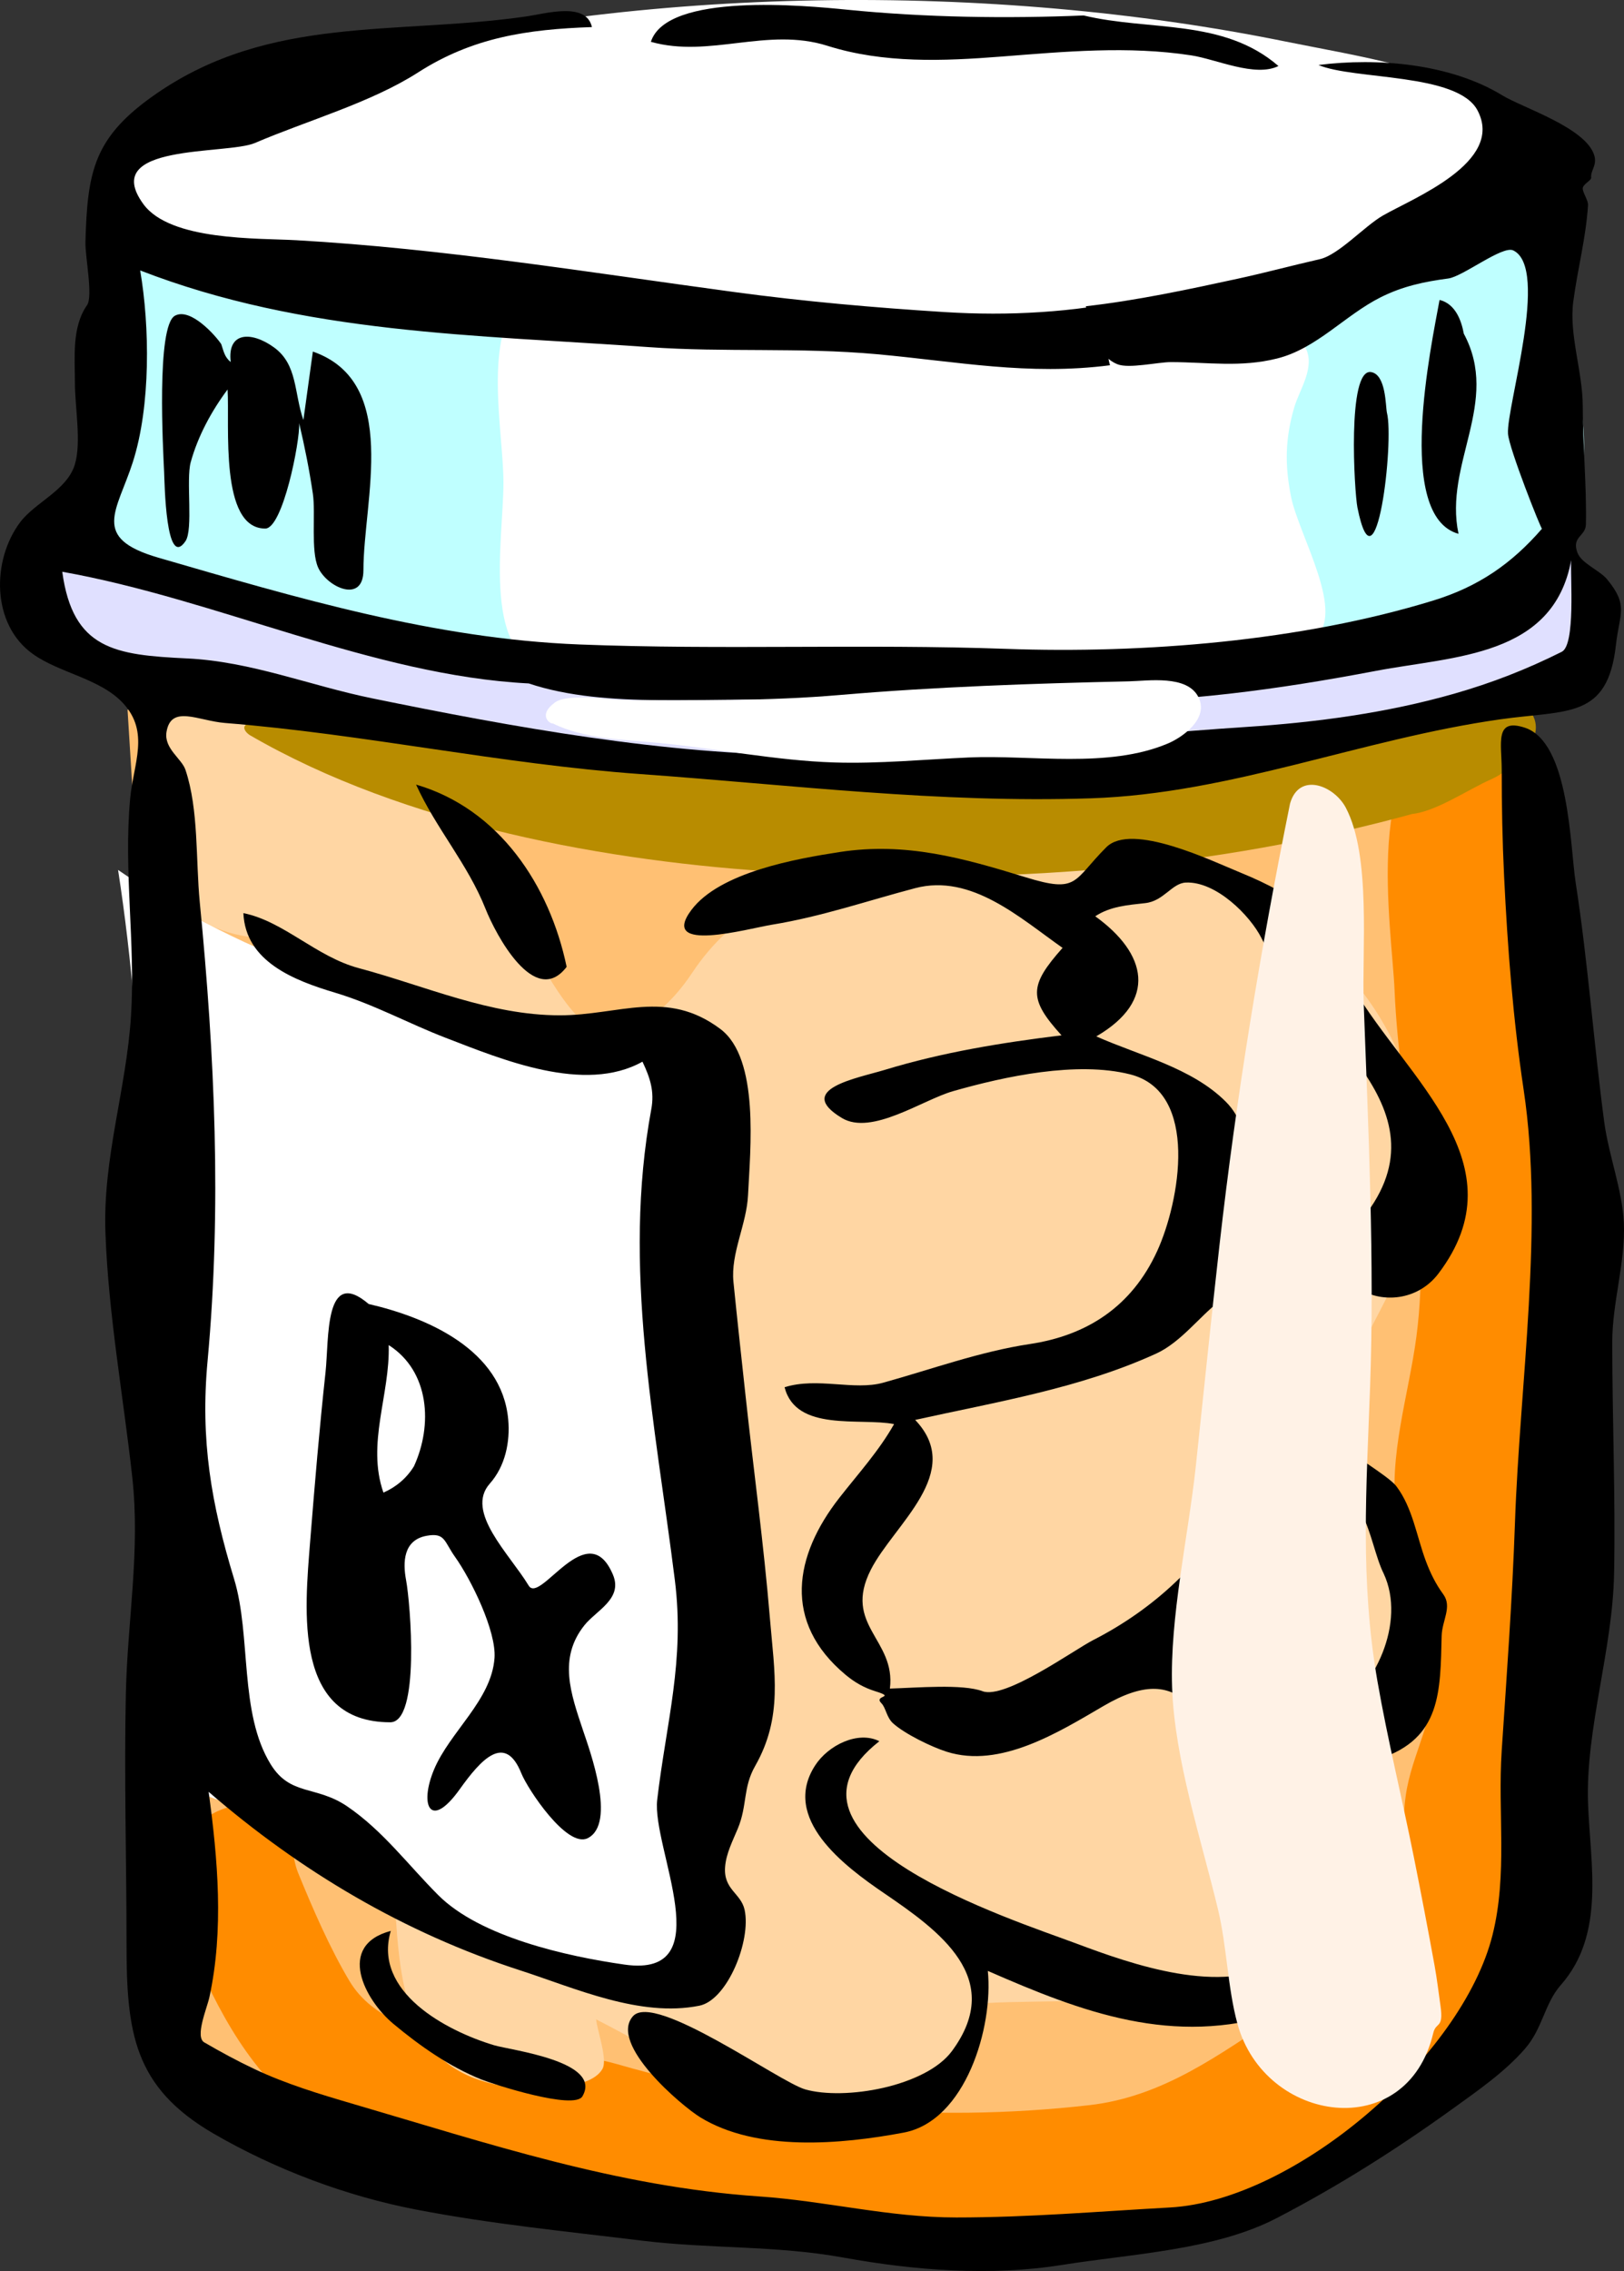
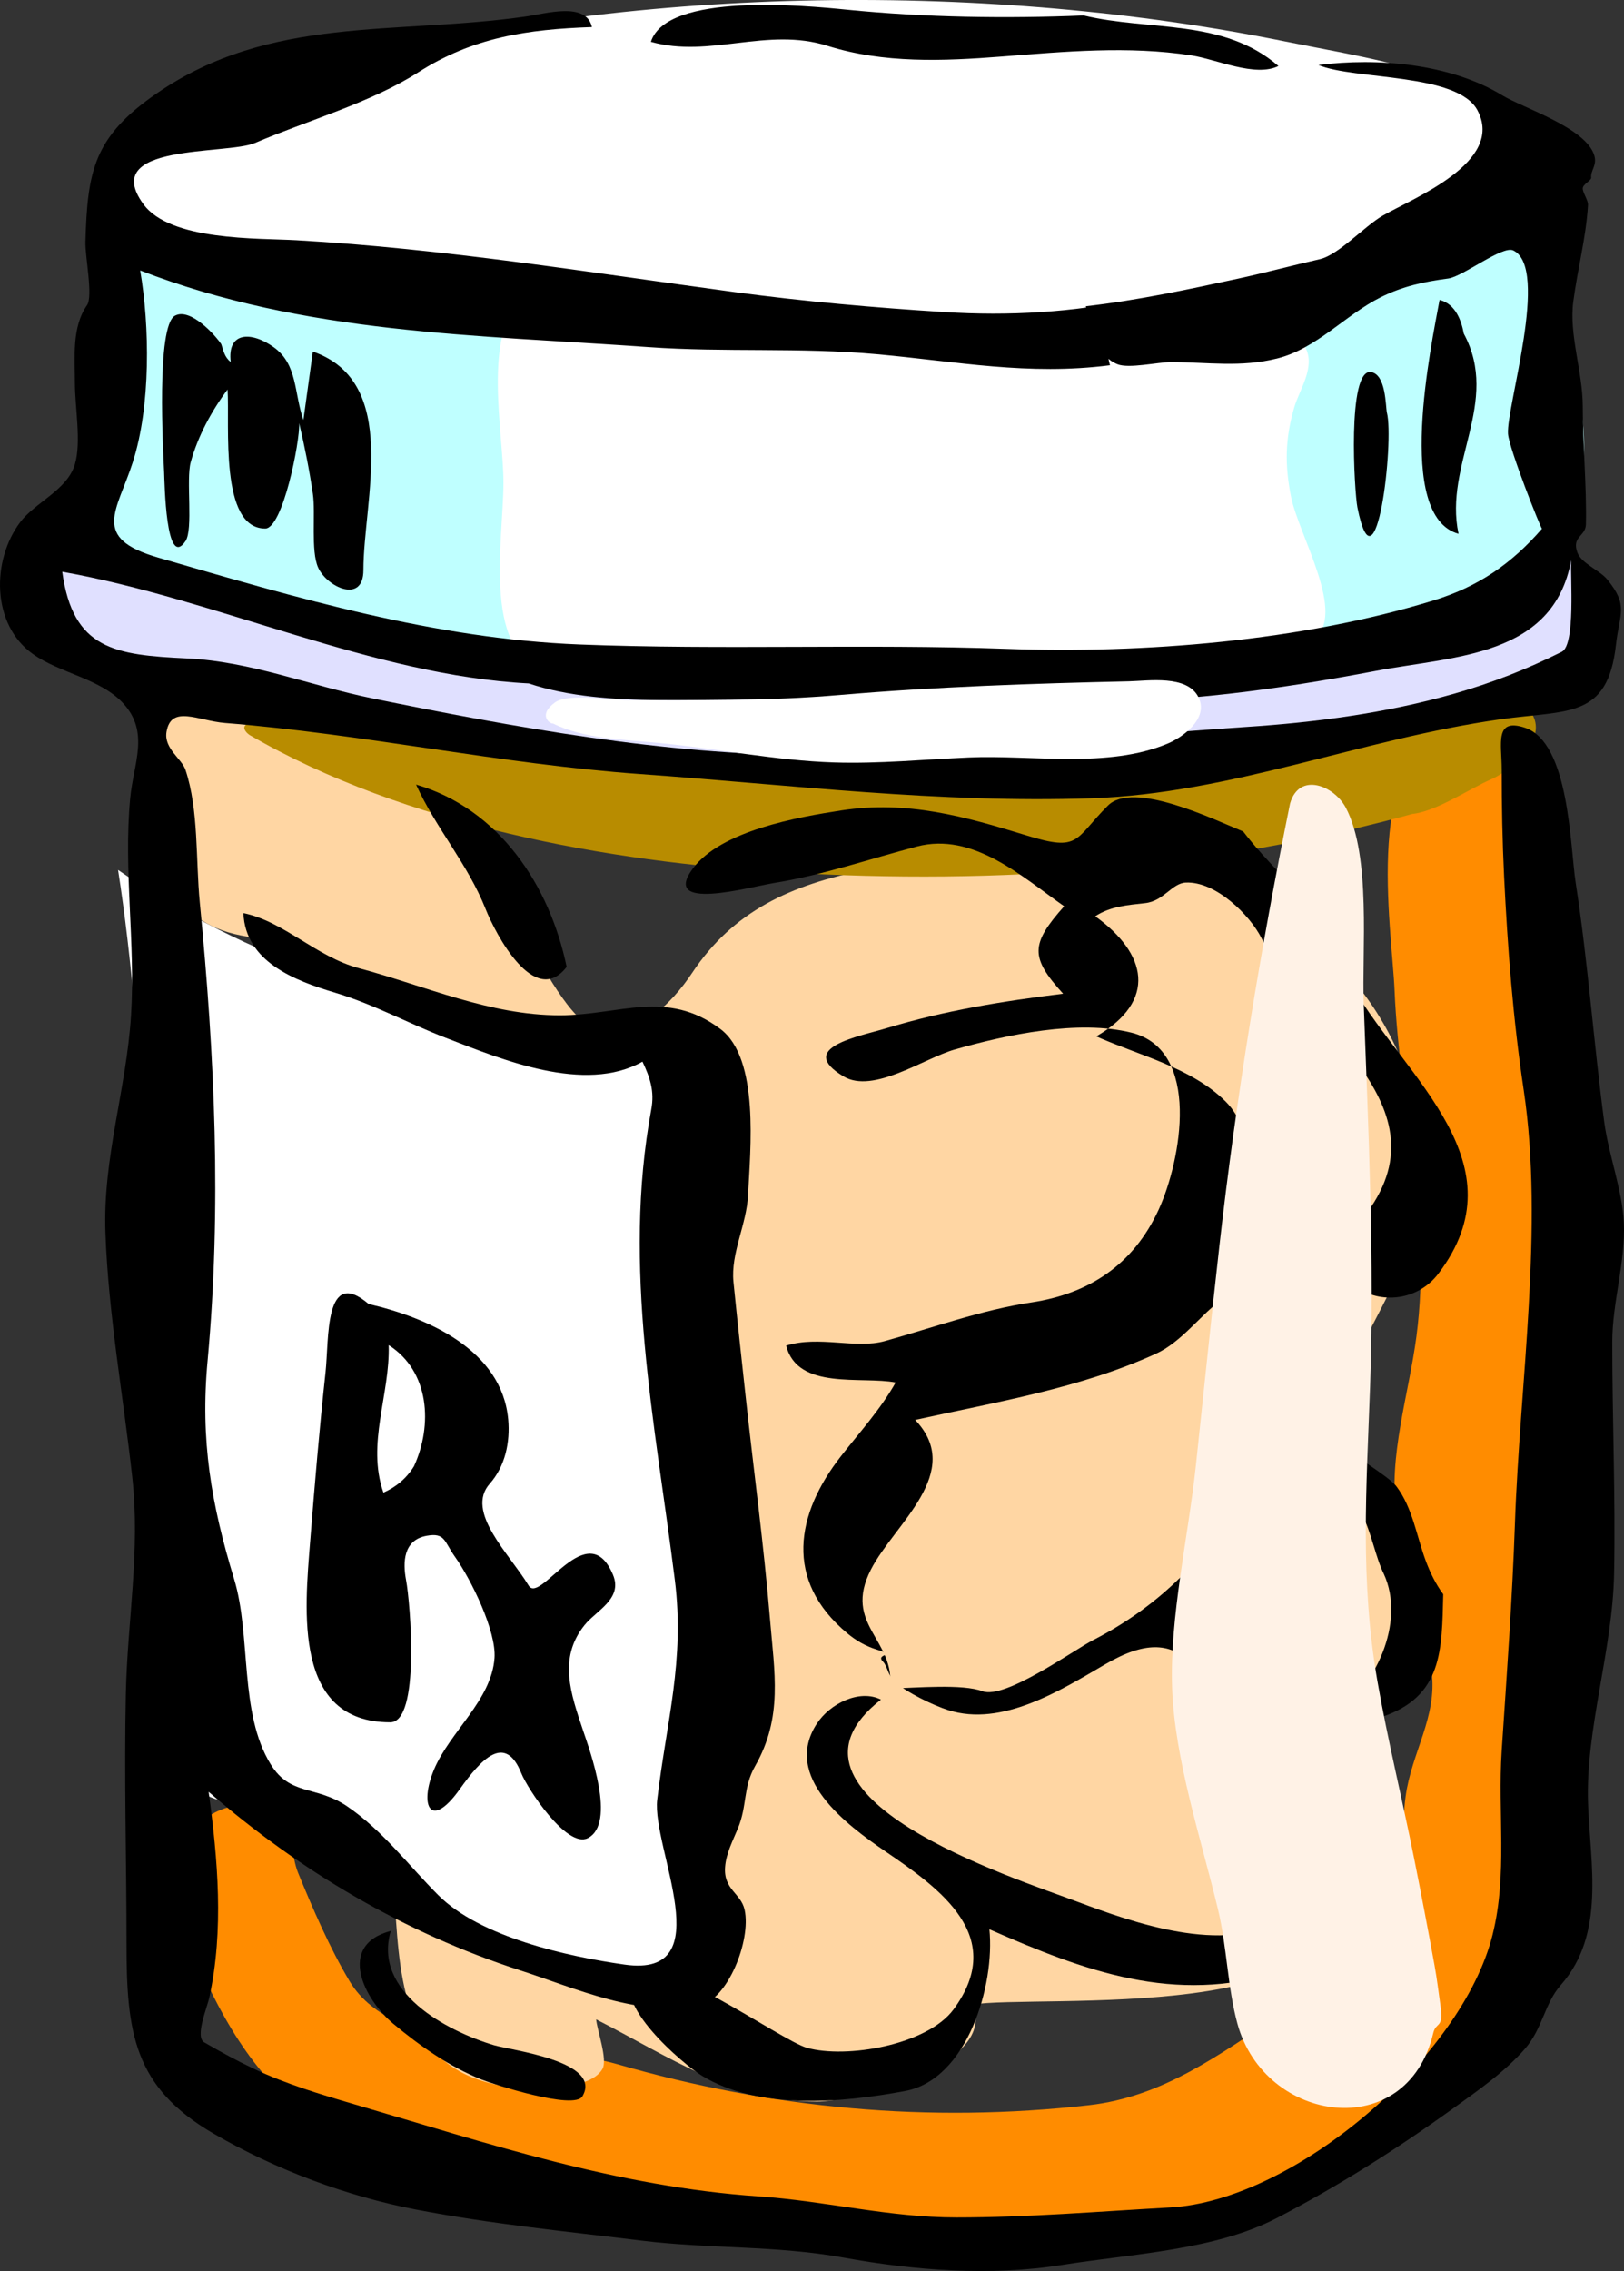
<svg xmlns="http://www.w3.org/2000/svg" xmlns:ns1="http://www.inkscape.org/namespaces/inkscape" xmlns:ns2="http://sodipodi.sourceforge.net/DTD/sodipodi-0.dtd" height="100%" id="Layer_1" ns1:version="0.46" ns2:docbase="F:\openclip\svg temporanei" ns2:docname="barattolo_di_pillole_arc_01.svg" ns2:version="0.32" style="overflow: visible;" version="1.0" viewBox="0 0 154.228 215.552" width="100%" xml:space="preserve" ns1:output_extension="org.inkscape.output.svg.inkscape">
  <rect x="0" y="0" width="154.228" height="215.552" fill="#333333" stroke="none" />
  <defs id="defs52">
    <ns1:perspective ns2:type="inkscape:persp3d" ns1:vp_x="0 : 107.776 : 1" ns1:vp_y="0 : 1000 : 0" ns1:vp_z="154.228 : 107.776 : 1" ns1:persp3d-origin="77.113998 : 71.850667 : 1" id="perspective31" />
  </defs>
  <ns2:namedview bordercolor="#666666" borderopacity="1.0" id="base" ns1:current-layer="Layer_1" ns1:cx="77.114003" ns1:cy="107.776" ns1:pageopacity="0.0" ns1:pageshadow="2" ns1:window-height="715" ns1:window-width="641" ns1:window-x="132" ns1:window-y="6" ns1:zoom="1.7536372" pagecolor="#ffffff" showgrid="false" />
  <g id="g3" ns1:export-xdpi="83.448021" ns1:export-ydpi="83.448021">
-     <path d="M12.112,67.368c1.993,31.615,3.77,63.216,5.367,94.853c0.464,9.185,0.928,18.369,1.391,27.554   c0.081,1.588,0.161,3.175,0.241,4.762c0.046,0.925,8.45,4.061,9.301,4.432c13.203,5.762,28.156,11.632,42.636,12.921   c15.542,1.385,29.987,0.141,45.204-3.263c14.969-3.349,26.591-11.009,29.394-26.588c2.526-14.043,2.86-28.622,4.066-42.82   c1.313-15.437-1.4-31.406-2.577-46.803c-0.675-8.815-1.349-17.631-2.022-26.447c-21.755,4.191-42.897,8.472-65.229,7.434   c-11.17-0.52-22.065-0.697-33.039-2.776c-7.626-1.445-15.252-2.89-22.877-4.335C18.196,65.198,17.443,65.715,12.112,67.368" id="path5" style="fill: rgb(255, 192, 115);" />
    <path d="M138.212,69.468c-8.933,1.413-6.021,18.601-5.773,24.522c0.473,11.289,3.596,21.301,2.074,32.878   c-0.724,5.504-2.682,11.346-1.9,16.899c0.708,5.03,2.711,9.82,3.35,14.899c0.541,4.299-1.901,7.644-2.472,11.83   c-0.733,5.377,1.069,10.709,1.122,16.07c-0.146-0.454-0.601-0.955-0.8-1.399c-3.394,2.702-8.453,3.523-12.2,6   c-5.818,3.846-11.155,7.847-18.192,8.645c-15.162,1.718-30.137,0.338-44.808-3.895c-7.211-2.08-21.127-0.736-25.4-7.851   c-1.896-3.157-3.547-6.992-4.9-10.3c-0.711-1.738-0.29-3.389-1.8-4.899c-2.221-2.222-5.13-1.792-7.4,0   c-4.182,3.302-1.583,10.904,0.441,15.155c3.07,6.445,6.729,11.594,13.168,14.941c5.802,3.017,11.982,2.84,18.19,4.003   c13.995,2.623,26.652,5.787,41.101,5.7c13.936-0.083,26.342-1.438,38.699-8.501c4.46-2.548,5.882-6.036,9.701-8.899   c4.681-3.51,8.197-5.101,7.899-11.6c-0.306-6.663-1.786-12.516,0.1-19.101c1.755-6.129,0.888-13.842-2.641-19.484   c-2.476-3.961,1.151-14.582,2.007-18.956c1.451-7.411,2.29-14.149,0.728-21.612c-0.623-2.977-1.855-5.23-2.256-8.332   c-0.424-3.281-0.938-6.577-1.531-9.832c-1.17-6.425-1.685-12.651-0.406-19.084c-1.958,0.575-5.957,0.469-7.2,1.8   C137.479,69.202,137.846,69.335,138.212,69.468" id="path7" style="fill: rgb(255, 140, 0);" />
    <path d="M27.212,89.168c-8.569,0-12.1-3.419-12.1-12.047c0-1.363-0.877-8.231-0.2-9.053   c1.658-2.011,9.234-1.423,11.65-1.34c7.5,0.258,12.98,6.768,17.014,12.314c2.169,2.982,4.029,6.268,6.015,9.377   c1.364,2.137,4.172,7.986,6.622,9.048c3.903,1.693,7.684-2.357,9.5-5.1c3.924-5.926,9.469-8.408,16.5-9.8   c11.688-2.314,30.397-2.4,40.394,4.963c10.222,7.531,14.915,19.09,10.882,31.522c-1.54,4.749-6.756,11.778-6.575,16.615   c0.09,2.409,2.055,4.147,3.3,6c1.789,2.664,2.638,5.064,3.101,8.3c0.747,5.227-0.254,11.785-4.622,15.344   c-1.907,1.555-6.3,3.08-6.778,5.456c-0.414,2.056,2.252,5.941,3.093,7.833c6.1,13.728-26.695,10.646-32.692,11.667   c2.652,5.661-11.175,9.2-14.753,9.2c-7.972,0-14.091-4.312-20.947-7.8c0.084,1.021,1.109,3.792,0.6,4.7   c-1.262,2.247-7.421,1.952-9.5,1.6c-9.114-1.547-9.718-9.408-10.199-17.1c5.792,0.469,11.164,2.565,16.837,3.578   c2.51,0.448,5.507,1.164,8.063,0.722c4.292-0.743,2.822-2.491,2.666-6.886c-0.475-13.311-2.354-26.586-3.473-39.854   c-0.299-3.549-1.479-36.859-2.07-36.923C47.986,100.258,33.501,100.634,27.212,89.168" id="path9" style="fill: rgb(255, 214, 163);" />
    <path d="M23.712,69.768c14.743,8.55,34,12.046,50.731,13.031c20.473,1.205,40.527-0.218,60.369-5.731   c-0.273,0.099-0.625,0.134-0.9,0.2c2.235-0.084,5.612-2.399,7.7-3.3c1.832-0.79,5.919-4.102,3.5-6.7   c-1.62-1.741-10.109,0.491-12.593,0.752c-5.549,0.585-11.017,2.157-16.507,3.148c-23.92,4.32-47.083,2.778-71,0.122   c-6.713-0.746-13.45-1.592-20.126-2.619C22.927,68.371,22.882,69.203,23.712,69.768" id="path11" style="fill: rgb(184, 140, 0);" />
    <path d="M10.313,22.268c11.873,3.027,23.711,3.988,35.907,4.678c11.369,0.643,22.403,2.217,33.692,3.275   c20.767,1.945,47.052,0.971,64.8-11.453c2.177,3.297,2.759,6.53,3.45,10.4c1.031,5.777,3.711,12.754,1.278,18.506   c-5.481,12.962-22.853,16.209-35.349,17.516c-14.24,1.488-28.488,1.157-42.76,0.305c-14.35-0.856-28.122-1.065-42.053-5.089   c-6.667-1.926-23.532-4.371-21.217-13.637c1.01-4.042,2.691-7.277,2.477-11.581C10.321,30.819,9.524,26.64,10.313,22.268" id="path13" style="fill: rgb(191, 255, 255);" />
    <path d="M48.513,28.068c2.471,0.808,4.84,0.798,7.399,0.8c5.417,0.004,10.632,0.738,16.008,1.448   c14.387,1.899,27.927,1.452,42.292,1.452c3.005,0,7.974-2.508,9.801,1.3c0.888,1.85-0.604,3.902-1.101,5.6   c-0.864,2.958-0.91,5.446-0.304,8.481c0.733,3.672,5.387,11.29,2.104,13.519c-3.614,2.454-13.021,0.781-17.3,1.1   c-9.113,0.679-17.523,3.462-26.822,3.074c-9.317-0.389-18.836-0.127-28.104-1.196c-6.899-0.795-4.674-12.373-4.674-17.828   c0-4.878-2.023-13.9,1.8-17.75C49.246,28.068,48.879,28.068,48.513,28.068" id="path15" style="fill: rgb(255, 255, 255);" />
    <path d="M11.212,82.568c12.446,8.593,26.037,12.841,40.926,15.007c1.092,0.159,9.636,0.838,9.711,1.333   c0.573,3.794,1.155,7.586,1.686,11.386c1.055,7.559,1.867,15.138,2.652,22.729c1.496,14.47,1.766,29.07,1.431,43.601   c-0.03,1.333,0.266,8.659-0.71,8.926c-3.424,0.934-7.16,2.188-10.772,1.551c-7.424-1.311-13.701-4.285-20.089-8.26   c-4.02-2.501-8.068-4.844-12.285-6.996c-1.352-0.69-4.082-0.991-5.048-2.078c-1.214-1.364-1.244-6.152-1.613-7.974   c-1.782-8.813-2.159-17.83-2.575-26.785C13.706,117.39,13.933,100.055,11.212,82.568" id="path17" style="fill: rgb(255, 255, 255);" />
    <path d="M92.513,32.168c14.32-0.675,30.347-0.906,43.65-6.851c4.72-2.109,15.154-9.784,7.288-14.789   c-6.361-4.047-14.194-5.132-21.469-6.606c-27.943-5.66-60.937-5.296-88.57,1.746c-6.592,1.68-20.181,4.458-21.97,12.33   c-1.393,6.131,20.874,9.538,24.791,10.303C53.778,31.73,74.822,34.425,92.513,32.168" id="path19" style="fill: rgb(255, 255, 255);" />
    <path d="M102.912,1.468c6.266,1.505,13.265,0.262,18.5,4.8c-2.219,1.089-5.896-0.646-8.272-1.011   c-5.997-0.922-12.006-0.358-18.027,0.111c-5.525,0.431-11.188,0.667-16.538-1.022c-5.728-1.809-11.184,1.198-16.762-0.377   C63.32-0.748,76.56,0.533,80.381,0.915C87.947,1.672,95.634,1.768,102.912,1.468" id="path21" />
    <path d="M105.412,34.668c-7.754,1-14.534-0.359-22.13-1.048c-7.414-0.673-14.42-0.156-21.68-0.674   c-16.467-1.176-32.688-1.228-48.29-7.278c0.909,5.293,1.014,12.853-0.7,18.2c-1.488,4.642-4.034,7.188,2.416,9.06   c13.164,3.821,26.218,7.698,39.984,8.241c13.524,0.533,27.047-0.067,40.537,0.416c13.051,0.467,28.017-0.726,40.59-4.593   c4.258-1.31,7.417-3.481,10.302-6.811c-0.077,0.089-3.138-7.616-3.229-9.012c-0.168-2.544,3.976-15.722,0.5-17.4   c-1.023-0.494-4.776,2.477-6.168,2.663c-2.305,0.307-4.322,0.733-6.413,1.778c-3.389,1.694-6.083,4.875-9.841,5.815   c-3.474,0.869-6.561,0.353-10.078,0.344c-1.247-0.003-4.013,0.647-5.1,0.2c-2.002-0.824-2.179-3.123-3-5.5   c4.878-0.555,9.704-1.588,14.497-2.629c2.592-0.564,5.147-1.253,7.732-1.841c1.782-0.405,4.233-3.125,5.971-4.129   c2.843-1.645,11.623-5.065,9-10c-1.896-3.568-11.729-2.87-15.101-4.3c5.626-0.715,12.524-0.134,17.467,2.885   c1.938,1.184,7.968,3.071,8.733,5.715c0.272,0.94-0.372,1.402-0.3,2.1c0.025,0.249-0.785,0.618-0.8,1   c-0.017,0.413,0.529,1.133,0.5,1.6c-0.201,3.148-0.975,5.964-1.399,9.15c-0.419,3.138,0.899,6.687,0.899,9.95   c0,3.715,0.375,7.511,0.3,11.2c-0.023,1.156-1.39,1.146-0.8,2.7c0.383,1.008,2.122,1.677,2.8,2.5   c2.078,2.522,1.191,3.197,0.85,6.25c-0.786,7.037-4.574,6.151-10.949,7.05c-13.226,1.865-25.588,7.059-38.9,7.5   c-14.499,0.48-28.422-1.272-42.8-2.3C47.517,72.518,34.633,69.68,21.36,68.62c-2.52-0.201-5.116-1.765-5.547,0.848   c-0.26,1.574,1.444,2.537,1.8,3.6c1.271,3.796,0.966,8.548,1.359,12.574c1.421,14.554,2.086,28.99,0.741,43.526   c-0.697,7.531,0.341,13.551,2.519,20.703c1.644,5.398,0.458,12.721,3.481,17.597c1.876,3.025,4.306,1.967,7.271,3.988   c3.383,2.307,5.769,5.551,8.637,8.419c3.98,3.981,12.226,5.815,17.693,6.593c9.225,1.313,2.563-11.084,3.1-15.65   c0.872-7.404,2.633-13.187,1.675-20.846c-1.868-14.94-5.019-29.673-2.235-44.704c0.306-1.651-0.097-2.941-0.84-4.5   c-5.509,3.083-13.381-0.225-18.65-2.25c-3.612-1.388-6.804-3.176-10.568-4.306c-3.801-1.14-8.481-2.913-8.682-7.544   c3.84,0.776,6.908,4.142,10.969,5.225c6.319,1.686,12.43,4.475,19.081,4.475c5.632,0,10.135-2.538,15.25,1.3   c3.748,2.812,2.828,11.499,2.626,15.756c-0.133,2.809-1.659,5.516-1.385,8.252c0.363,3.632,0.766,7.263,1.159,10.892   c0.758,6.999,1.715,13.982,2.3,21c0.435,5.212,1.252,9.4-1.4,14.051c-1.177,2.063-0.726,3.731-1.65,5.949   c-0.484,1.162-1.095,2.335-1.2,3.6c-0.182,2.195,1.5,2.502,1.85,4.101c0.637,2.915-1.626,8.564-4.3,9.101   c-5.639,1.128-11.778-1.662-17-3.351c-11.044-3.571-20.893-9.418-29.6-16.95c0.872,6.399,1.457,13.12,0.071,19.497   c-0.227,1.041-1.394,3.758-0.487,4.284c1.595,0.926,3.152,1.771,4.819,2.556c2.981,1.403,6.167,2.363,9.323,3.288   c12.94,3.788,25.066,7.851,38.524,8.775c6.434,0.441,12.339,2,18.753,2c6.846,0,13.479-0.571,20.297-0.949   c11.876-0.66,27.736-14.296,30.63-25.869c1.444-5.78,0.481-11.613,0.87-17.481c0.479-7.227,1.01-14.4,1.26-21.65   c0.457-13.23,2.766-28.138,0.829-41.058c-1.01-6.738-1.527-13.43-1.859-20.235c-0.165-3.385-0.229-6.762-0.229-10.151   c0-2.523-0.706-4.964,2.2-4.006c4.237,1.397,4.287,11.257,4.827,14.732c1.169,7.528,1.704,15.147,2.71,22.7   c0.416,3.12,1.72,6.457,1.862,9.567c0.168,3.674-1.1,7.569-1.1,11.293c0,7.327,0.313,14.655,0.174,21.981   c-0.139,7.307-2.724,14.777-2.474,21.826c0.205,5.776,1.675,12.407-2.589,17.24c-1.55,1.757-1.713,4.116-3.411,6.06   c-1.94,2.221-4.532,4.007-6.909,5.719c-5.349,3.851-10.79,7.29-16.641,10.332c-5.895,3.064-13.691,3.382-20.398,4.453   c-6.813,1.089-14.026,0.526-20.781-0.7c-6.412-1.164-12.654-0.813-19.121-1.604c-7.151-0.875-14.325-1.58-21.402-2.941   c-6.666-1.281-13.378-3.803-19.251-7.203c-7.665-4.438-8.296-9.674-8.296-18.155c0-7.883-0.234-15.695-0.063-23.609   c0.151-6.973,1.388-13.55,0.606-20.591c-0.858-7.725-2.261-15.37-2.544-23.15c-0.261-7.166,1.991-13.61,2.431-20.65   c0.429-6.861-0.726-13.745-0.081-20.6c0.311-3.309,1.866-6.251-0.65-9c-2.165-2.365-6.031-2.866-8.6-4.7   c-3.945-2.817-3.904-8.902-1.2-12.5c1.428-1.901,4.471-3.043,5.2-5.5c0.627-2.115,0-5.419,0-7.75c0-2.403-0.304-5.274,1.15-7.35   c0.592-0.846-0.188-4.64-0.15-6c0.189-6.771,0.793-9.996,6.785-14.115c10.808-7.429,22.665-5.52,35.015-7.285   c1.91-0.273,5.759-1.432,6.3,1c-6.13,0.212-11.315,0.973-16.5,4.3c-4.491,2.882-10.547,4.576-15.5,6.7   c-2.684,1.151-14.832-0.008-10.6,5.8c2.559,3.512,10.885,3.222,14.547,3.431c14.026,0.802,27.666,3.038,41.568,4.917   c6.616,0.894,13.322,1.485,19.984,1.902c3.045,0.19,6.105,0.203,9.15,0c1.476-0.099,2.986-0.242,4.45-0.45   c1.438-0.205,1.702,3.908,2.022,5.19C105.36,34.461,105.387,34.565,105.412,34.668" id="path23" />
    <path d="M21.013,32.668c0.229,0.662,0.294,1.201,0.899,1.7c-0.355-2.899,1.963-2.941,4.101-1.4c2.261,1.631,1.901,4.329,2.8,6.9   c0.3-2.167,0.6-4.333,0.899-6.5c8.33,2.911,4.801,14.111,4.801,20.75c0,3.234-3.471,1.607-4.301-0.25c-0.714-1.6-0.226-5.137-0.5-7   c-0.333-2.263-0.775-4.473-1.3-6.7c0.083,1.742-1.557,10-3.222,10c-4.368,0-3.365-9.831-3.578-13.2   c-1.533,2.058-2.813,4.417-3.5,6.9c-0.461,1.667,0.26,6.385-0.5,7.5c-1.866,2.738-1.979-5.542-2.026-6.57   c-0.091-2.002-0.759-13.847,1.026-14.83C18.098,29.151,20.53,31.918,21.013,32.668" id="path25" />
    <path d="M139.013,31.668c3.508,6.527-1.919,12.349-0.5,19c-6.073-1.674-2.572-17.945-1.801-22.2   C138.271,28.846,138.808,30.539,139.013,31.668" id="path27" />
    <path d="M131.712,39.168c0.708,2.721-1.042,17.748-2.8,9c-0.287-1.427-1.003-13.234,1.3-12.851   C131.635,35.555,131.578,38.525,131.712,39.168" id="path29" />
    <path d="M50.212,64.868c7.485,2.497,17.168,1.192,24.951,1.65c4.405,0.26,8.723-0.671,13.25-0.4   c4.7,0.282,9.438,0.55,14.148,0.55c9.765,0,18.618-1.191,28.151-3c7.403-1.404,16.814-1.315,18.5-10.5   c-0.093,1.579,0.429,8.036-0.896,8.698c-3.331,1.666-6.643,2.956-10.226,3.979c-6.408,1.831-13.115,2.721-19.757,3.154   c-13.794,0.899-27.692,2.669-41.521,2.669c-13.486,0-28.23-2.679-41.451-5.383c-5.973-1.222-11.494-3.5-17.605-3.791   c-6.819-0.325-10.836-0.841-11.844-8.226C20.646,56.888,35.411,64.11,50.212,64.868" id="path31" style="fill: rgb(224, 224, 255);" />
    <path d="M53.813,91.768c-3.034,3.969-6.752-3.11-7.7-5.5c-1.697-4.276-4.688-7.604-6.6-11.8   C47.406,76.774,52.202,84.036,53.813,91.768" id="path33" />
-     <path d="M128.513,93.768c5.123,8.676,15.966,16.707,8.1,27.101c-3.768,4.979-12.646,1.132-7.6-4.75   c9.31-10.855-4.856-18.367-9.219-27.088c-1.063-2.125-4.303-5.395-7.182-5.263c-1.323,0.061-2.084,1.754-3.85,1.95   c-1.681,0.186-3.327,0.308-4.75,1.25c4.898,3.521,5.949,8,0.1,11.4c4.073,1.816,9.064,2.964,12.301,6.2   c2.87,2.871,1.699,7.222,1.699,10.9c0,2.402-0.732,2.898,0.7,4.4c1.066,1.118,3.78,1.578,5.149,2.449   c3.9,2.481,4.73,5.222,4.65,9.75c-0.032,1.832-0.266,3.479-0.75,5.25c-0.113,0.416,3.978,2.725,4.75,3.75   c1.555,2.063,1.915,4.74,2.8,7.101c0.425,1.134,0.935,2.173,1.65,3.149c0.875,1.193-0.113,2.484-0.15,3.95   c-0.133,5.292-0.04,9.716-5.85,11.649c-2.678,0.892-5.623,0.328-8.351-0.049c-0.191,2.993,3.729,5.722,4.5,8.8   c1.671,6.661,1.311,13.146-5.829,15.418c-9.987,3.179-18.596-0.089-27.57-4.019c0.535,5.318-2.094,14.243-8,15.35   c-5.991,1.123-13.938,1.829-19.3-1.449c-1.809-1.106-8.715-6.983-6.4-9.6c2.057-2.324,13.891,6.24,16.356,6.944   c3.732,1.065,11.441-0.25,13.944-3.645c5.096-6.91-1.237-11.422-6.47-14.989c-3.763-2.565-9.792-7.074-6.53-12.111   c1.246-1.925,4.077-3.323,6.101-2.3c-11.721,9.172,12.74,16.967,18.699,19.2c5.341,2.001,13.77,4.972,19.301,1.75   c7.365-4.291,0.653-13.646-2.934-17.632c-4.963-5.515-6.105-11.139-13.768-6.669c-4.278,2.496-9.808,5.962-14.899,4.351   c-1.444-0.457-3.969-1.683-5.1-2.7c-0.618-0.557-0.685-1.485-1.101-1.899c-0.801-0.798,1.479-0.501-0.6-1.15   c-1.059-0.331-1.948-0.84-2.801-1.55c-6.029-5.023-4.874-11.334-0.6-16.8c1.797-2.298,3.759-4.446,5.2-7   c-3.234-0.63-9.311,0.772-10.399-3.5c3.126-0.978,6.587,0.343,9.366-0.43c4.613-1.281,9.188-2.956,13.934-3.671   c5.403-0.814,9.662-3.532,12.085-8.821c2.131-4.653,4.057-15.116-2.585-16.778c-5.053-1.265-11.851,0.187-16.8,1.6   c-2.907,0.83-7.733,4.239-10.551,2.55c-4.555-2.731,1.459-3.778,4.054-4.568c5.519-1.68,11.088-2.58,16.797-3.282   c-3.136-3.46-3.104-4.695,0.1-8.3c-4.01-2.811-8.653-7.076-13.992-5.67c-4.578,1.206-8.905,2.704-13.607,3.47   c-2.277,0.371-10.775,2.769-7.65-1.399c2.689-3.587,9.957-4.862,14.076-5.497c6.276-0.967,11.732,0.568,17.662,2.393   c5.03,1.547,4.461,0.355,7.662-2.846c2.405-2.406,10.01,1.29,12.85,2.45C122.589,84.778,128.43,88.199,128.513,93.768" id="path35" />
+     <path d="M128.513,93.768c5.123,8.676,15.966,16.707,8.1,27.101c-3.768,4.979-12.646,1.132-7.6-4.75   c9.31-10.855-4.856-18.367-9.219-27.088c-1.063-2.125-4.303-5.395-7.182-5.263c-1.323,0.061-2.084,1.754-3.85,1.95   c-1.681,0.186-3.327,0.308-4.75,1.25c4.898,3.521,5.949,8,0.1,11.4c4.073,1.816,9.064,2.964,12.301,6.2   c2.87,2.871,1.699,7.222,1.699,10.9c0,2.402-0.732,2.898,0.7,4.4c1.066,1.118,3.78,1.578,5.149,2.449   c3.9,2.481,4.73,5.222,4.65,9.75c-0.032,1.832-0.266,3.479-0.75,5.25c-0.113,0.416,3.978,2.725,4.75,3.75   c1.555,2.063,1.915,4.74,2.8,7.101c0.425,1.134,0.935,2.173,1.65,3.149c-0.133,5.292-0.04,9.716-5.85,11.649c-2.678,0.892-5.623,0.328-8.351-0.049c-0.191,2.993,3.729,5.722,4.5,8.8   c1.671,6.661,1.311,13.146-5.829,15.418c-9.987,3.179-18.596-0.089-27.57-4.019c0.535,5.318-2.094,14.243-8,15.35   c-5.991,1.123-13.938,1.829-19.3-1.449c-1.809-1.106-8.715-6.983-6.4-9.6c2.057-2.324,13.891,6.24,16.356,6.944   c3.732,1.065,11.441-0.25,13.944-3.645c5.096-6.91-1.237-11.422-6.47-14.989c-3.763-2.565-9.792-7.074-6.53-12.111   c1.246-1.925,4.077-3.323,6.101-2.3c-11.721,9.172,12.74,16.967,18.699,19.2c5.341,2.001,13.77,4.972,19.301,1.75   c7.365-4.291,0.653-13.646-2.934-17.632c-4.963-5.515-6.105-11.139-13.768-6.669c-4.278,2.496-9.808,5.962-14.899,4.351   c-1.444-0.457-3.969-1.683-5.1-2.7c-0.618-0.557-0.685-1.485-1.101-1.899c-0.801-0.798,1.479-0.501-0.6-1.15   c-1.059-0.331-1.948-0.84-2.801-1.55c-6.029-5.023-4.874-11.334-0.6-16.8c1.797-2.298,3.759-4.446,5.2-7   c-3.234-0.63-9.311,0.772-10.399-3.5c3.126-0.978,6.587,0.343,9.366-0.43c4.613-1.281,9.188-2.956,13.934-3.671   c5.403-0.814,9.662-3.532,12.085-8.821c2.131-4.653,4.057-15.116-2.585-16.778c-5.053-1.265-11.851,0.187-16.8,1.6   c-2.907,0.83-7.733,4.239-10.551,2.55c-4.555-2.731,1.459-3.778,4.054-4.568c5.519-1.68,11.088-2.58,16.797-3.282   c-3.136-3.46-3.104-4.695,0.1-8.3c-4.01-2.811-8.653-7.076-13.992-5.67c-4.578,1.206-8.905,2.704-13.607,3.47   c-2.277,0.371-10.775,2.769-7.65-1.399c2.689-3.587,9.957-4.862,14.076-5.497c6.276-0.967,11.732,0.568,17.662,2.393   c5.03,1.547,4.461,0.355,7.662-2.846c2.405-2.406,10.01,1.29,12.85,2.45C122.589,84.778,128.43,88.199,128.513,93.768" id="path35" />
    <path d="M35.013,123.768c5.636,1.302,12.648,4.371,13.25,10.95c0.197,2.154-0.284,4.451-1.75,6.1   c-2.377,2.674,1.881,6.68,3.693,9.677c1.103,1.824,5.598-6.765,8.007-1.026c0.957,2.279-1.579,3.375-2.71,4.789   c-2.516,3.145-1.287,6.521-0.134,9.978c0.625,1.871,3.206,8.851,0.444,10.233c-1.969,0.985-5.707-4.669-6.3-6.15   c-1.551-3.874-3.849-1.303-5.85,1.5c-2.797,3.918-3.865,1.545-2.45-1.85c1.501-3.603,5.462-6.584,5.75-10.6   c0.183-2.541-2.206-7.432-3.75-9.601c-1.047-1.47-0.928-2.322-2.699-2c-2.222,0.404-2.265,2.523-1.951,4.2   c0.417,2.226,1.346,13.5-1.5,13.5c-9.212,0-8.139-10.531-7.601-17.252c0.426-5.321,0.872-10.643,1.451-15.948   C31.26,127.082,30.786,120.159,35.013,123.768" id="path37" />
    <path d="M121.912,125.068c0,13.032-6.265,24.549-18.1,30.601c-1.811,0.926-8.367,5.649-10.501,4.851   c-1.895-0.711-6.24-0.325-8.799-0.251c0.585-4.686-4.512-6-1.801-11.3c2.202-4.305,8.945-9.227,4.2-14.2   c7.679-1.7,15.688-3,22.9-6.3C114.462,126.34,116.98,118.625,121.912,125.068" id="path39" style="fill: rgb(255, 214, 163);" />
    <path d="M39.313,139.168c-0.684,1.119-1.693,1.975-2.9,2.5c-1.623-4.646,0.64-9.298,0.5-14   C40.81,130.149,41.103,135.275,39.313,139.168" id="path41" style="fill: rgb(255, 255, 255);" />
    <path d="M131.412,149.369c2.141,4.617-0.866,10.955-4.7,13.199c-2.893,1.693-4.831,3.449-7.15,0.801   c-1.782-2.037-4.079-3.745-6.35-5.2c4.833-3.965,7.577-9.434,11.037-14.493c2.172-3.175,3.114-3.66,5.063-0.007   C130.237,145.402,130.629,147.797,131.412,149.369" id="path43" style="fill: rgb(255, 214, 163);" />
    <path d="M37.112,183.268c-1.715,5.782,5.267,9.491,9.8,10.851c1.6,0.479,10.343,1.521,8.4,4.85c-0.782,1.34-8.473-1.146-9.601-1.6   c-3.062-1.23-5.846-3.189-8.366-5.289C34.646,189.83,31.908,184.657,37.112,183.268" id="path45" />
    <path d="M122.513,76.268c-2.81,13.882-5.107,27.823-6.7,41.9c-0.791,6.995-1.5,14-2.25,21   c-0.722,6.733-2.478,14.264-2.25,21c0.229,6.8,2.771,14.439,4.355,21.048c0.854,3.556,0.908,7.413,1.845,10.852   c2.592,9.516,16.111,11.438,18.6,0.9c0.265-1.121,1.005-0.366,0.686-2.604c-0.182-1.267-0.33-2.543-0.56-3.803   c-0.625-3.438-1.28-6.862-1.966-10.288c-1.115-5.573-2.483-11.103-3.46-16.705c-1.667-9.564-1.045-18.381-0.7-27.899   c0.431-11.889-0.158-24.384-0.6-36.3c-0.191-5.138,0.728-14.086-1.7-18.7C126.703,74.561,123.385,73.234,122.513,76.268" id="path47" style="fill: rgb(255, 242, 230);" />
    <path d="M52.513,68.668c2.948,1.468,6.842,1.542,10.055,1.848c5.509,0.525,11.115,1.675,16.644,1.852   c4.264,0.136,8.538-0.289,12.804-0.474c5.967-0.26,13.221,1.07,18.896-1.326c1.337-0.564,3.934-2.334,2.9-4.4   c-1.067-2.135-4.774-1.541-6.601-1.5c-9.153,0.205-18.399,0.518-27.5,1.3c-6.679,0.574-13.492,0.5-20.049,0.5   c-1.557,0-5.67-0.714-6.951,0.2C51.056,67.851,52.205,68.731,52.513,68.668" id="path49" style="fill: rgb(255, 255, 255);" />
  </g>
</svg>